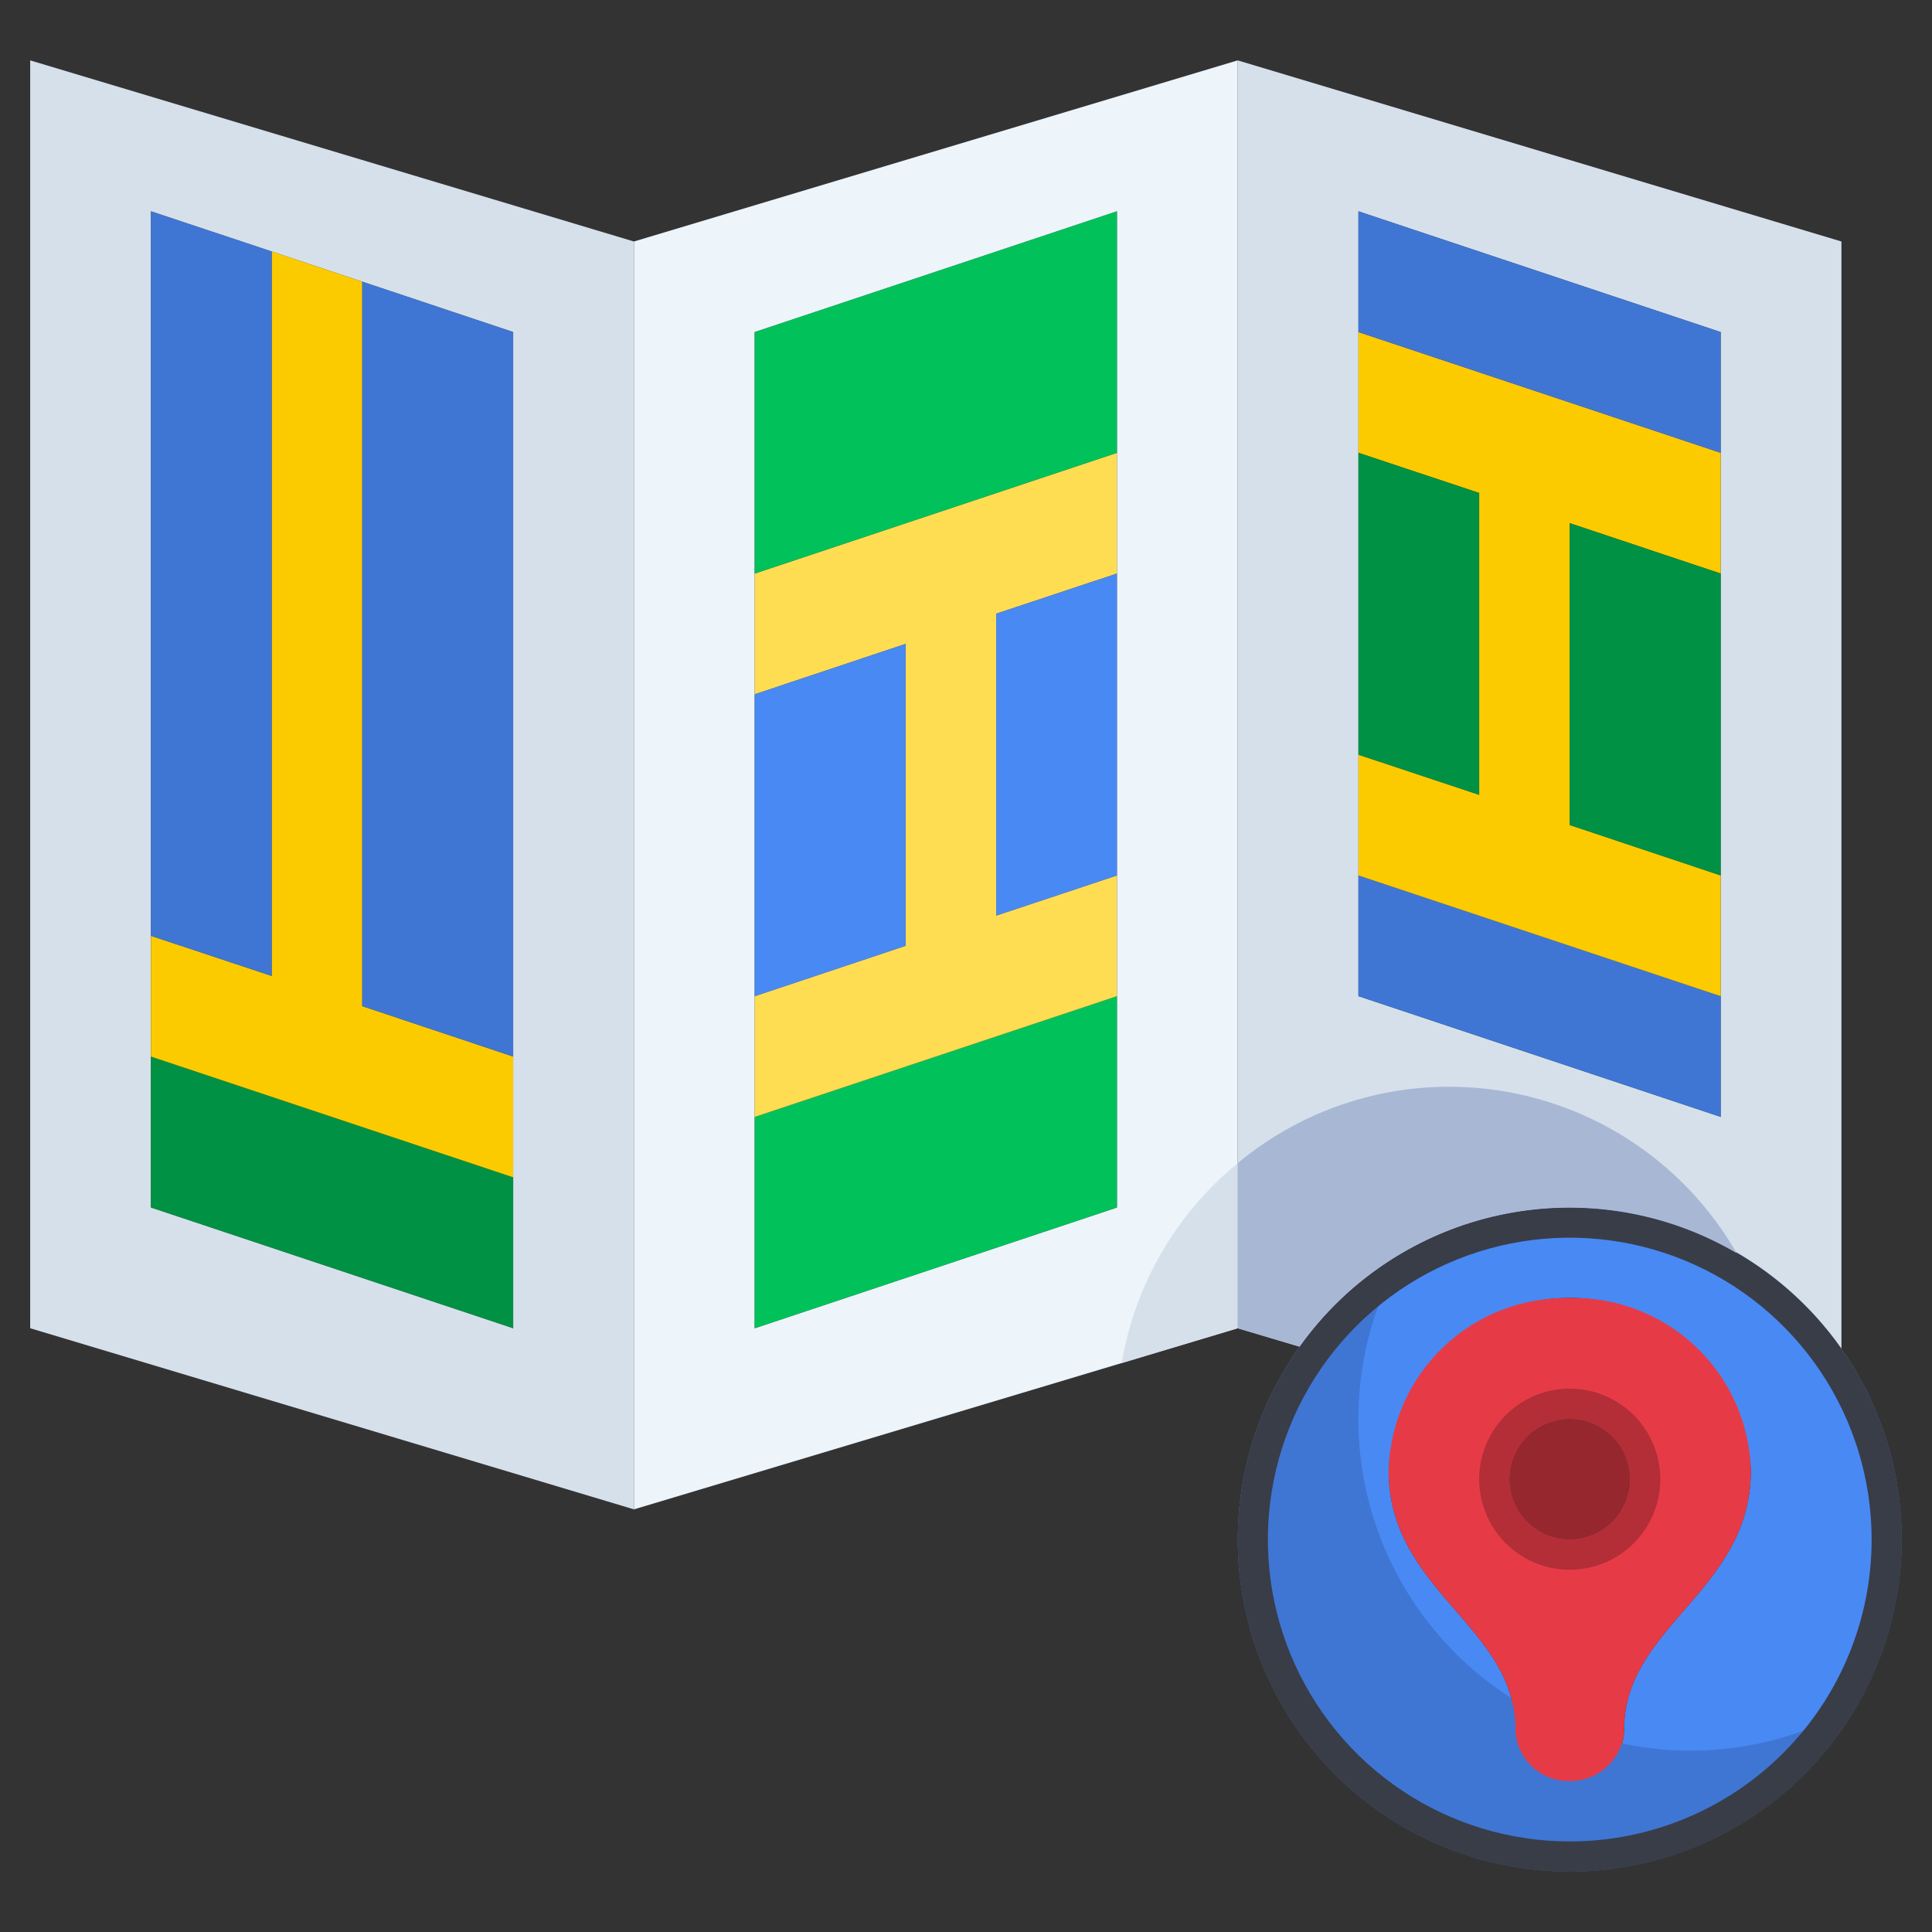
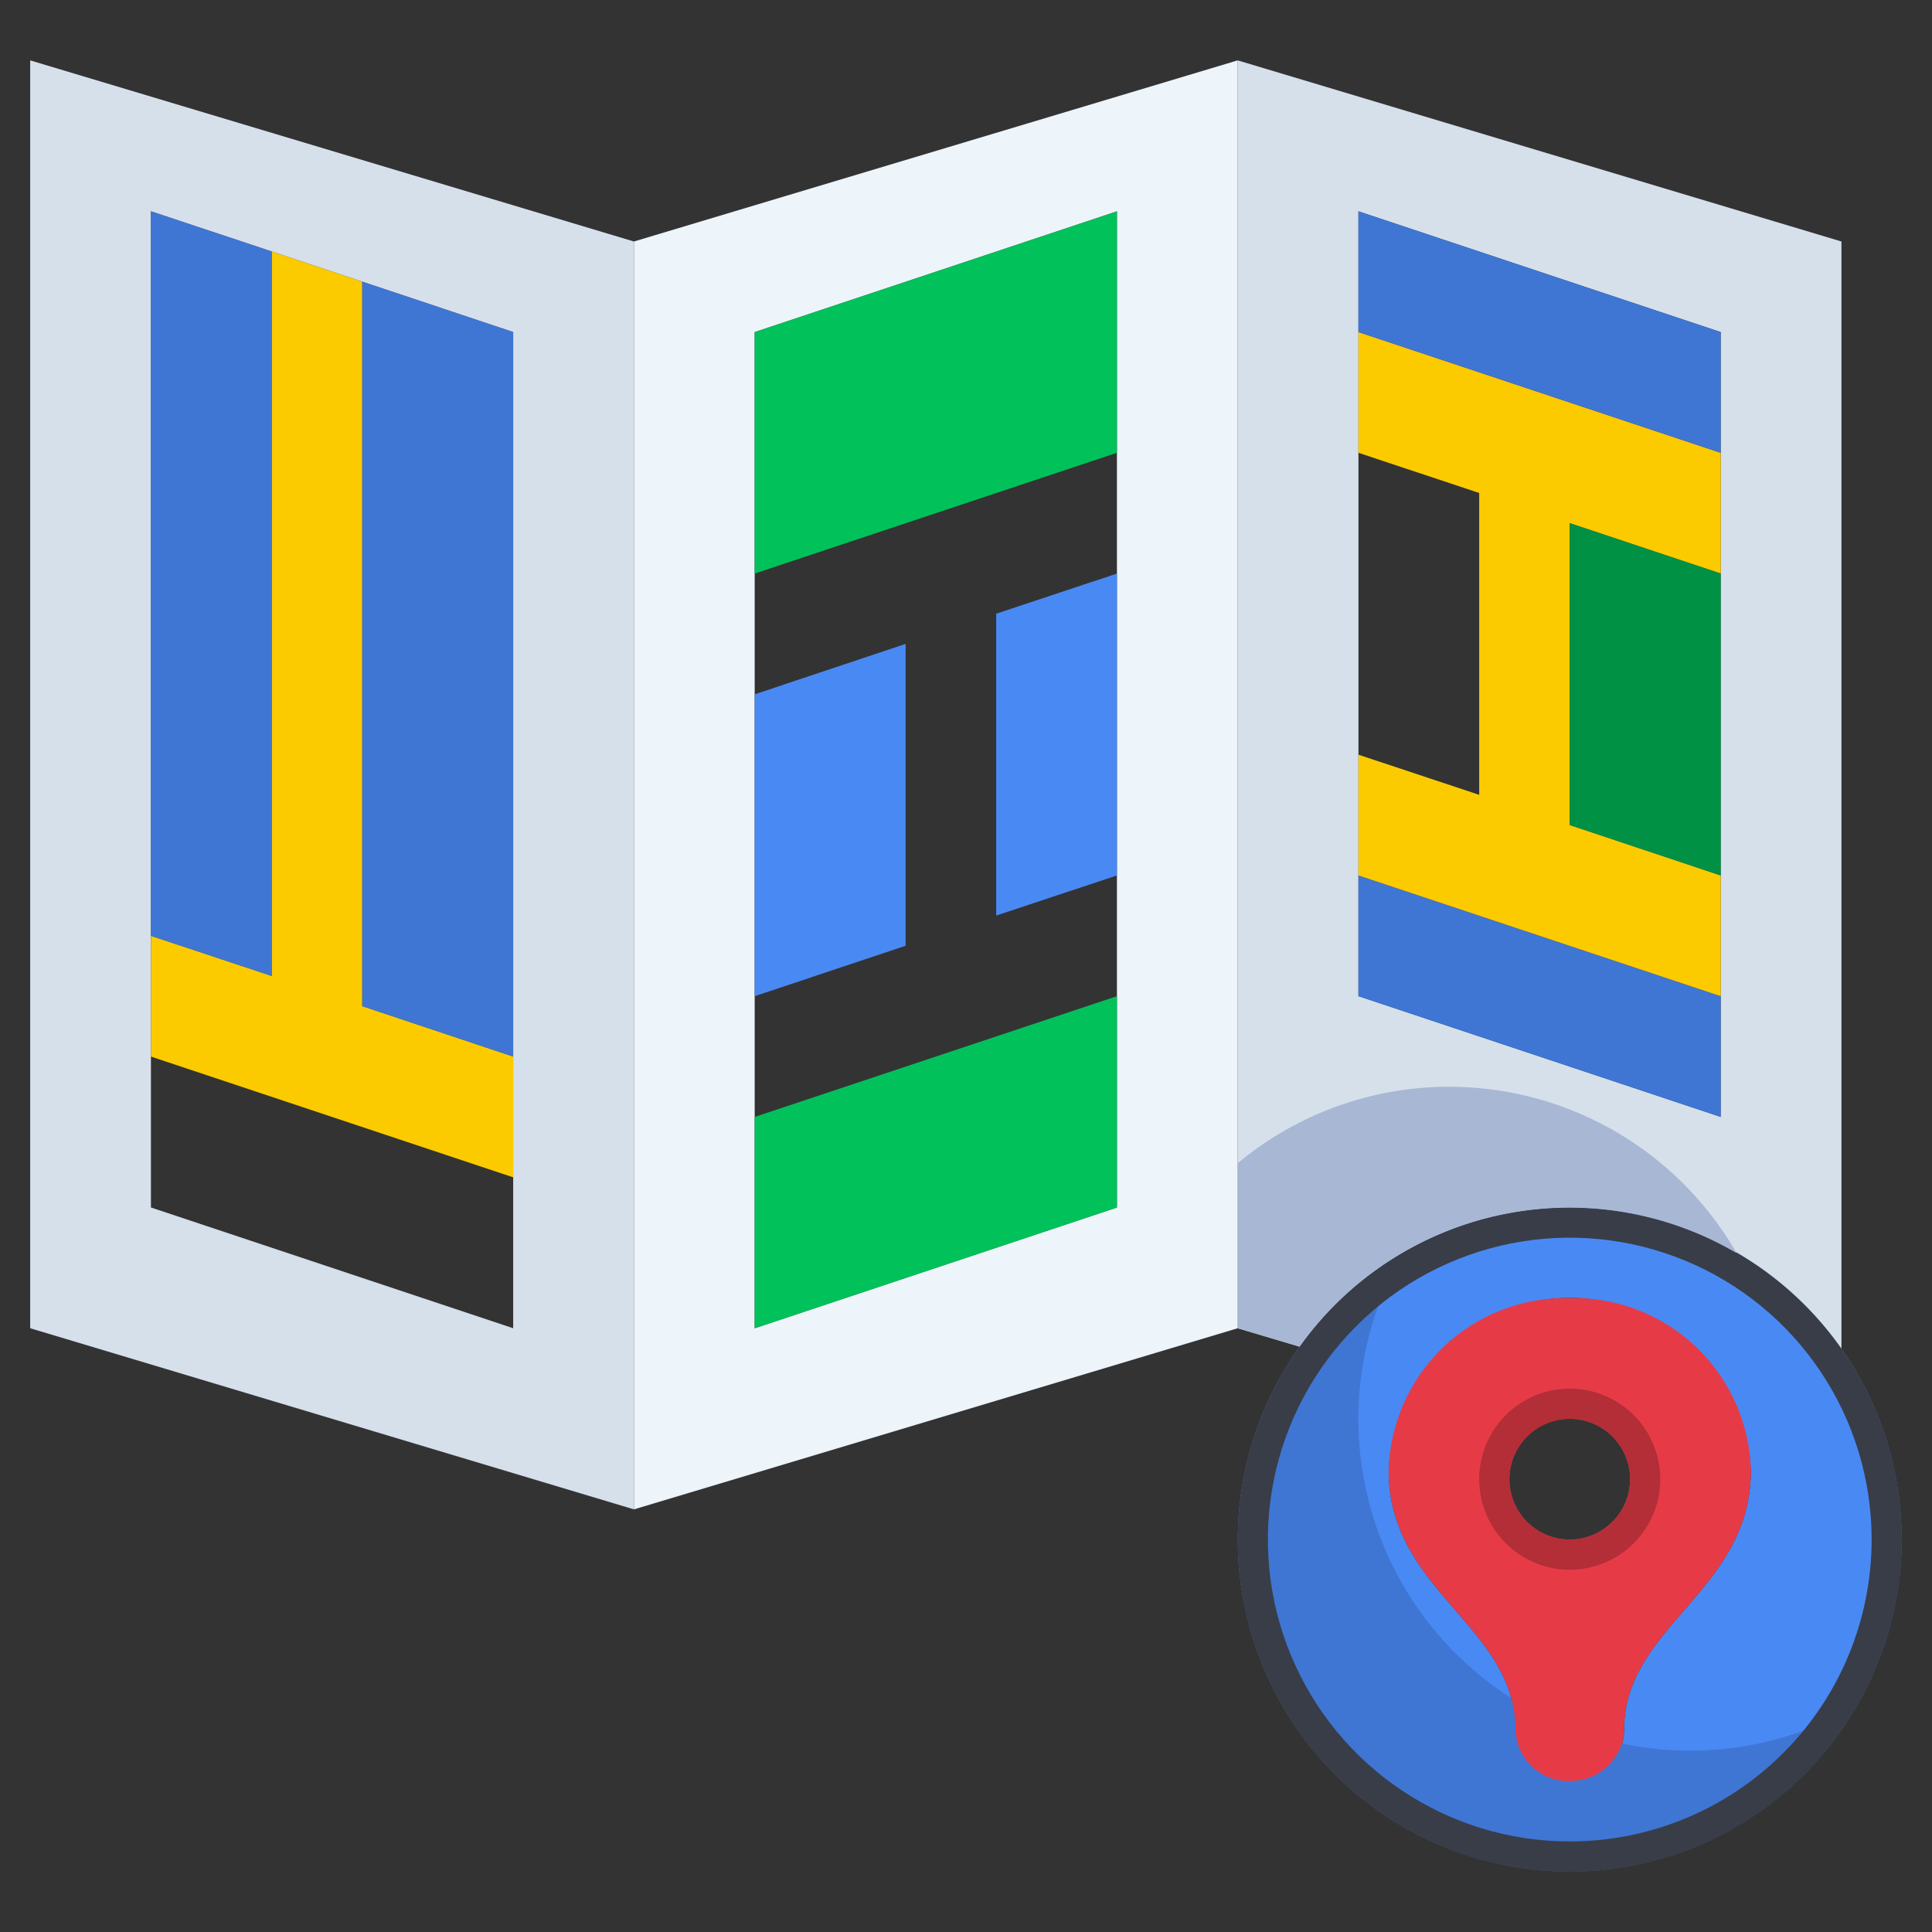
<svg xmlns="http://www.w3.org/2000/svg" width="512" height="512" viewBox="0 0 512 512" fill="none">
  <rect x="0" y="0" width="512" height="512" fill="#333333" stroke="none" />
-   <path d="M416 408C424.837 408 432 400.837 432 392C432 383.163 424.837 376 416 376C407.163 376 400 383.163 400 392C400 400.837 407.163 408 416 408Z" fill="#96272E" />
  <path d="M488 357.44C499.308 373.56 504.879 393.009 503.82 412.672C502.762 432.335 495.135 451.073 482.161 465.886C469.187 480.7 451.618 490.73 432.266 494.371C412.915 498.012 392.901 495.054 375.43 485.969C357.96 476.885 344.044 462.2 335.911 444.267C327.778 426.333 325.899 406.19 330.575 387.062C335.251 367.934 346.21 350.928 361.699 338.769C377.188 326.61 396.309 320.001 416 320C430.137 319.937 444.078 323.311 456.621 329.834C469.164 336.356 479.933 345.83 488 357.44ZM464 389.68C463.404 377.351 458.087 365.723 449.151 357.208C440.214 348.693 428.344 343.943 416 343.943C403.656 343.943 391.786 348.693 382.85 357.208C373.913 365.723 368.596 377.351 368 389.68C368 421.68 401.6 430.88 401.6 458.32C401.6 462.139 403.117 465.802 405.818 468.502C408.518 471.203 412.181 472.72 416 472.72C419.819 472.72 423.482 471.203 426.182 468.502C428.883 465.802 430.4 462.139 430.4 458.32C430.4 430.88 464 421.68 464 389.68Z" fill="#4989F4" />
  <path d="M416 344C428.418 343.71 440.444 348.356 449.442 356.919C458.44 365.482 463.675 377.263 464 389.68C464 421.68 430.4 430.88 430.4 458.32C430.4 462.139 428.883 465.802 426.182 468.502C423.482 471.203 419.819 472.72 416 472.72C412.181 472.72 408.518 471.203 405.818 468.502C403.117 465.802 401.6 462.139 401.6 458.32C401.6 430.88 368 421.68 368 389.68C368.325 377.263 373.56 365.482 382.558 356.919C391.556 348.356 403.582 343.71 416 344ZM432 392C432 388.836 431.062 385.742 429.304 383.111C427.545 380.48 425.047 378.429 422.123 377.218C419.199 376.007 415.982 375.69 412.879 376.308C409.775 376.925 406.924 378.449 404.686 380.686C402.449 382.924 400.925 385.775 400.307 388.879C399.69 391.982 400.007 395.199 401.218 398.123C402.429 401.047 404.48 403.546 407.111 405.304C409.742 407.062 412.835 408 416 408C420.24 407.987 424.302 406.298 427.3 403.3C430.298 400.302 431.987 396.24 432 392Z" fill="#E63B47" />
  <path d="M488 64V357.44C479.922 345.923 469.198 336.512 456.73 329.997C444.262 323.482 430.413 320.053 416.345 319.998C402.277 319.944 388.402 323.264 375.883 329.682C363.364 336.099 352.568 345.426 344.4 356.88L328 352V16L488 64ZM456 264V88L360 56V264L456 296V264Z" fill="#D6E0EB" />
  <path d="M456 264V296L360 264V232L456 264Z" fill="#3F76D4" />
  <path d="M456 232V264L360 232V200L392 210.64V130.64L360 120V88L456 120V152L416 138.64V218.64L456 232Z" fill="#FBCB00" />
  <path d="M456 152V232L416 218.64V138.64L456 152Z" fill="#019144" />
  <path d="M456 88V120L360 88V56L456 88Z" fill="#3F76D4" />
-   <path d="M392 130.64V210.64L360 200V120L392 130.64Z" fill="#019144" />
  <path d="M328 16V352L168 400V64L328 16ZM296 264V56L200 88V352L296 320V264Z" fill="#EDF4FA" />
  <path d="M296 264V320L200 352V296L296 264Z" fill="#01C25A" />
-   <path d="M296 232V264L200 296V264L240 250.64V170.64L200 184V152L296 120V152L264 162.64V242.64L296 232Z" fill="#FFDD52" />
  <path d="M296 152V232L264 242.64V162.64L296 152Z" fill="#4989F4" />
  <path d="M296 56V120L200 152V88L296 56Z" fill="#01C25A" />
  <path d="M240 170.64V250.64L200 264V184L240 170.64Z" fill="#4989F4" />
  <path d="M96 74.64L72 66.64L40 56V320L136 352V88L96 74.64ZM168 64V400L8 352V16L168 64Z" fill="#D6E0EB" />
-   <path d="M136 312V352L40 320V280L136 312Z" fill="#019144" />
  <path d="M136 280V312L40 280V248L72 258.64V66.64L96 74.64V266.64L136 280Z" fill="#FBCB00" />
  <path d="M136 88V280L96 266.64V74.64L136 88ZM72 66.64V258.64L40 248V56L72 66.64Z" fill="#3F76D4" />
  <path d="M416 368C411.253 368 406.613 369.408 402.666 372.045C398.72 374.682 395.643 378.43 393.827 382.816C392.01 387.201 391.535 392.027 392.461 396.682C393.387 401.338 395.673 405.614 399.029 408.971C402.386 412.327 406.662 414.613 411.318 415.539C415.973 416.465 420.799 415.99 425.184 414.173C429.57 412.357 433.318 409.28 435.955 405.334C438.592 401.387 440 396.747 440 392C440 385.635 437.471 379.53 432.971 375.029C428.47 370.529 422.365 368 416 368ZM416 408C412.836 408 409.742 407.062 407.111 405.304C404.48 403.545 402.429 401.047 401.218 398.123C400.007 395.199 399.69 391.982 400.307 388.879C400.925 385.775 402.449 382.924 404.686 380.686C406.924 378.449 409.775 376.925 412.879 376.307C415.982 375.69 419.199 376.007 422.123 377.218C425.047 378.429 427.545 380.48 429.304 383.111C431.062 385.742 432 388.835 432 392C431.987 396.24 430.298 400.302 427.3 403.3C424.302 406.298 420.24 407.987 416 408Z" fill="#B32E37" />
  <path d="M429.768 462.088C428.83 464.992 426.988 467.521 424.511 469.304C422.034 471.087 419.052 472.032 416 472C412.28 472.082 408.679 470.69 405.981 468.127C403.284 465.564 401.709 462.039 401.6 458.32C401.586 455.493 401.19 452.681 400.424 449.96C381.38 437.767 367.778 418.694 362.454 396.717C357.13 374.74 360.495 351.556 371.848 332C360.189 338.763 350.241 348.117 342.774 359.338C335.306 370.558 330.518 383.346 328.78 396.712C327.041 410.078 328.4 423.665 332.749 436.422C337.099 449.18 344.324 460.767 353.865 470.287C363.406 479.807 375.009 487.007 387.776 491.328C400.543 495.65 414.133 496.978 427.495 495.211C440.857 493.443 453.634 488.627 464.838 481.135C476.043 473.642 485.374 463.674 492.112 452C473.3 462.976 451.073 466.55 429.768 462.024V462.088Z" fill="#3F76D4" />
  <path d="M488 357.44C475.918 340.246 458.081 327.944 437.717 322.758C417.353 317.572 395.805 319.845 376.97 329.165C358.136 338.485 343.259 354.238 335.029 373.573C326.799 392.909 325.761 414.552 332.101 434.587C338.441 454.622 351.741 471.726 369.597 482.807C387.452 493.888 408.683 498.214 429.451 495.002C450.218 491.79 469.15 481.253 482.824 465.295C496.497 449.338 504.009 429.014 504 408C504.001 389.901 498.413 372.243 488 357.44ZM416 488C400.178 488 384.71 483.308 371.554 474.517C358.398 465.727 348.145 453.233 342.09 438.614C336.035 423.996 334.45 407.911 337.537 392.393C340.624 376.874 348.243 362.619 359.431 351.431C370.62 340.243 384.874 332.624 400.393 329.537C415.911 326.45 431.997 328.034 446.615 334.089C461.233 340.144 473.727 350.398 482.518 363.554C491.308 376.71 496 392.177 496 408C496 429.217 487.571 449.565 472.569 464.568C457.566 479.571 437.217 488 416 488Z" fill="#393D48" />
-   <path d="M328 308.264C311.681 321.614 300.76 340.432 297.264 361.224L328 352V308.264Z" fill="#D6E0EB" />
  <path d="M384 288C363.539 288.001 343.724 295.171 328 308.264V352L344.4 356.88C357.098 339.004 376.038 326.539 397.479 321.947C418.92 317.355 441.303 320.971 460.208 332.08C458.908 329.806 457.504 327.593 456 325.448C447.893 313.878 437.116 304.433 424.582 297.914C412.048 291.395 398.128 287.994 384 288Z" fill="#A8B7D4" />
</svg>